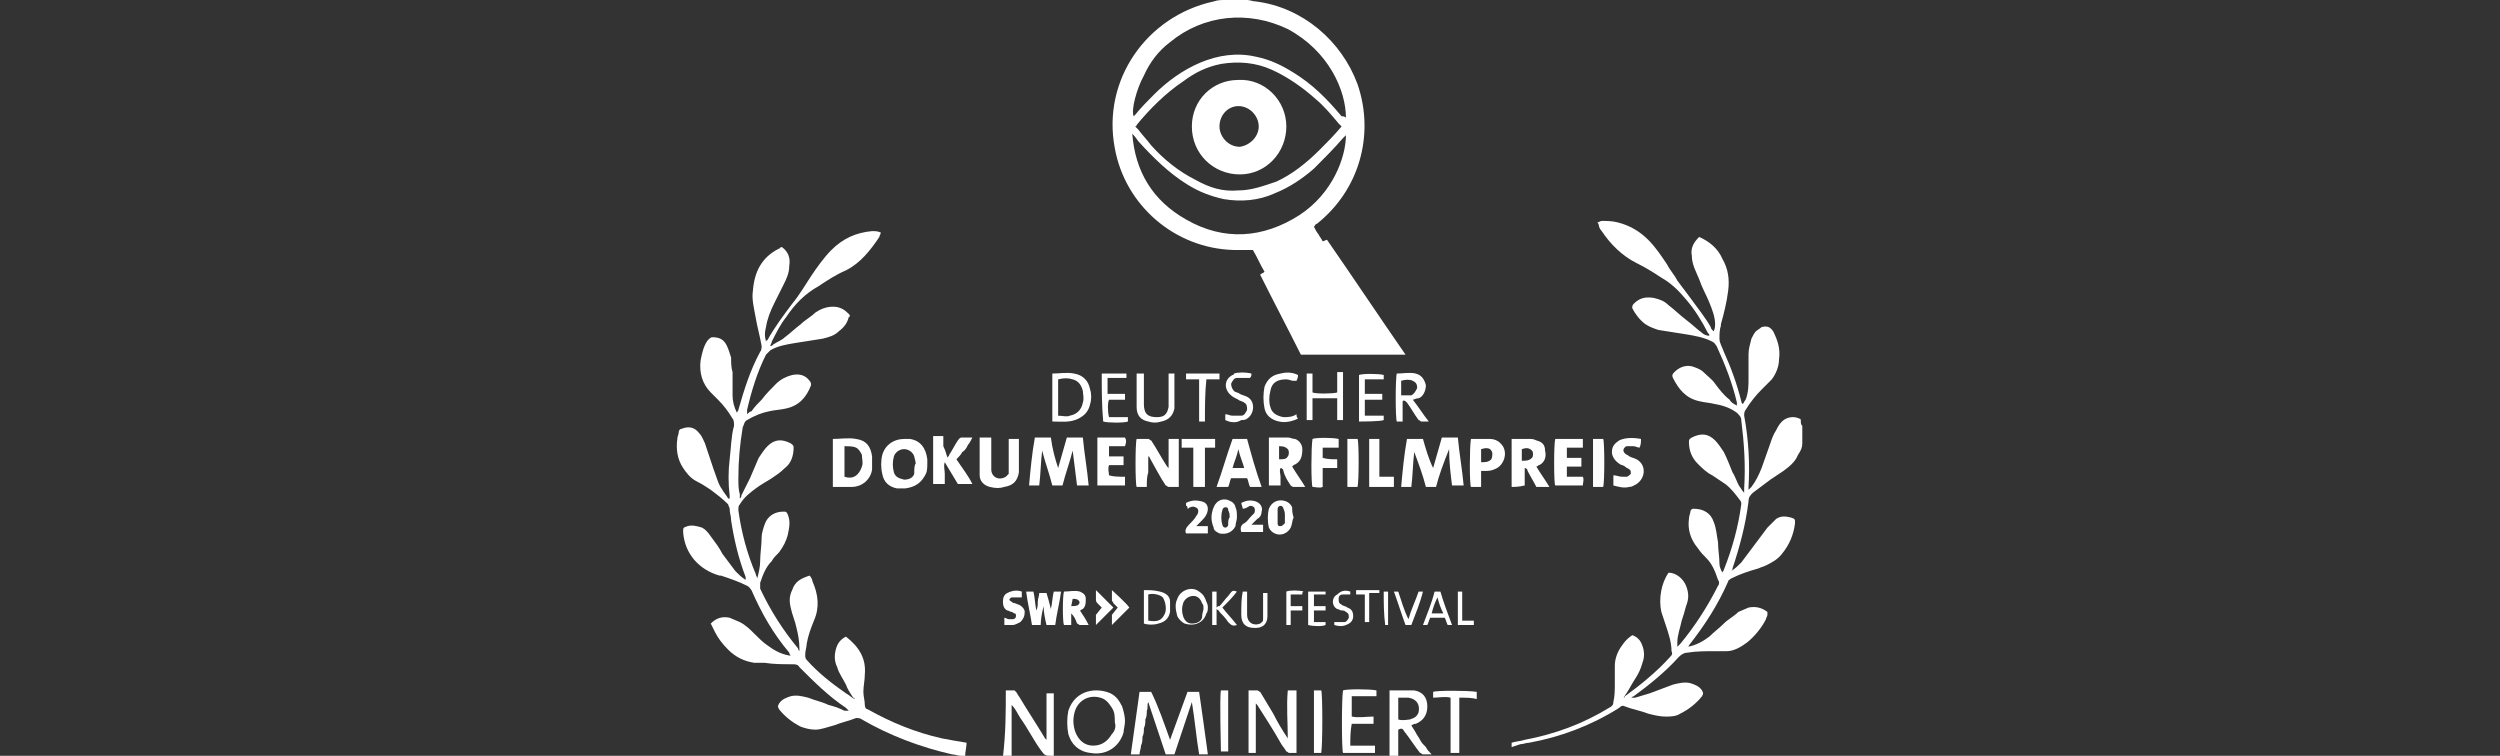
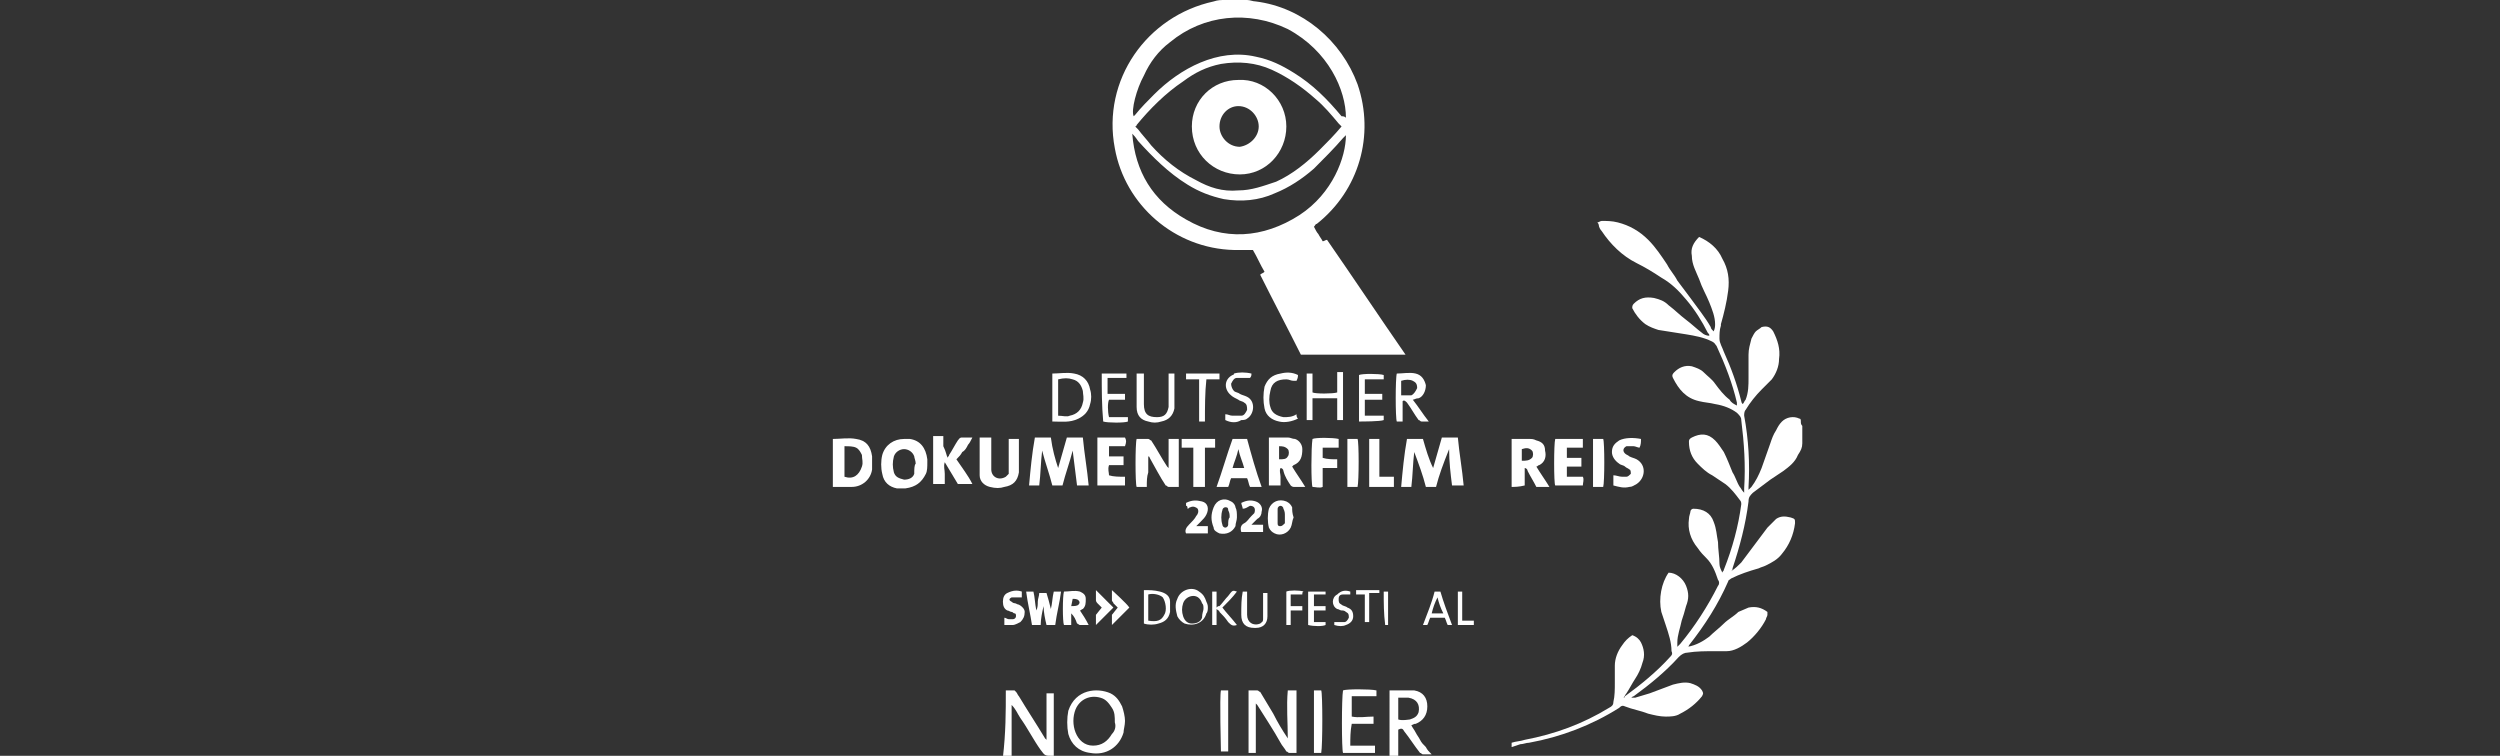
<svg xmlns="http://www.w3.org/2000/svg" version="1.1" x="0px" y="0px" viewBox="0 0 172 52" style="enable-background:new 0 0 172 52;" xml:space="preserve">
  <rect x="0" y="0" width="172" height="52" fill="#333333" stroke="none" />
  <style type="text/css">
	.st0{fill:#FFFFFF;}
</style>
  <g id="Layer_2">
</g>
  <g id="Layer_1">
    <g>
      <path class="st0" d="M85.8,0c0.2,0,0.4,0.1,0.6,0.1c3.2,0.4,5.9,2.7,7,5.7c1.2,3.5,0.1,7.3-2.8,9.6c-0.1,0-0.1,0.1-0.2,0.2    c0.1,0.2,0.2,0.4,0.3,0.5c0.1,0.2,0.2,0.3,0.3,0.5c0.1,0,0.2-0.1,0.3-0.1c1.8,2.6,3.6,5.3,5.4,7.9l0,0l0,0c-0.1,0-0.1,0-0.2,0    c-2.3,0-4.7,0-7,0c-0.9-1.8-1.9-3.7-2.8-5.5c0.1-0.1,0.2-0.1,0.3-0.2c-0.3-0.5-0.5-1-0.8-1.5c-0.5,0-0.9,0-1.3,0    c-4.1-0.1-7.5-3.1-8.2-7c-0.9-4.7,2.2-9.1,6.8-10.1C83.8,0,84,0,84.3,0 M92.3,8.7c-0.1-0.1-0.1-0.1-0.2-0.2    c-0.5-0.6-1-1.2-1.6-1.7c-0.9-0.8-1.9-1.5-3-2S85.2,4.2,84,4.4c-1,0.2-1.8,0.6-2.6,1.2c-1.2,0.8-2.3,1.9-3.2,3c0,0,0,0.1-0.1,0.1    c0.1,0.1,0.1,0.1,0.2,0.2c0.3,0.4,0.6,0.7,0.9,1.1c0.9,1,1.9,1.8,3.1,2.4c0.9,0.5,1.8,0.8,2.9,0.7c0.9,0,1.7-0.3,2.6-0.6    c1.1-0.5,2.1-1.3,3-2.2C91.3,9.8,91.8,9.3,92.3,8.7z M77.9,9.2L77.9,9.2c0.2,2.6,1.4,4.6,3.7,5.9c2.6,1.5,5.3,1.3,7.8-0.3    c2.3-1.5,3.2-4,3.2-5.5l0,0c-0.1,0.1-0.1,0.1-0.2,0.2c-0.6,0.7-1.3,1.4-2,2.1c-0.8,0.7-1.7,1.3-2.7,1.7c-1.1,0.5-2.3,0.6-3.5,0.4    c-0.9-0.2-1.7-0.5-2.5-1c-1.3-0.8-2.4-1.9-3.4-3C78.1,9.4,78,9.3,77.9,9.2z M92.6,8.1c0-1.9-1.2-4.6-4-6.1c-2.7-1.3-5.8-1-8.1,0.9    c-0.8,0.6-1.4,1.4-1.8,2.3C78.2,6.1,77.8,7.6,78,8c0,0,0,0,0.1-0.1c0.4-0.5,0.9-1,1.3-1.4c0.9-0.9,2-1.7,3.2-2.2s2.5-0.7,3.8-0.4    c1,0.2,1.8,0.6,2.6,1.1c1.3,0.8,2.3,1.8,3.3,3C92.4,8,92.5,8,92.6,8.1z" />
-       <path class="st0" d="M66.1,52c-0.2,0-0.4-0.1-0.6-0.1c-2.2-0.5-4.3-1.3-6.2-2.4c-0.1-0.1-0.3-0.1-0.4-0.1c-0.5,0.2-1,0.3-1.5,0.5    c-0.4,0.1-0.9,0.3-1.3,0.3c-0.4,0-0.7-0.1-1-0.2c-0.6-0.3-1.1-0.7-1.5-1.2c-0.1-0.2-0.1-0.2,0-0.4c0.2-0.3,0.5-0.4,0.8-0.5    c0.4-0.1,0.8,0,1.2,0.1c0.5,0.2,1,0.3,1.4,0.5c0.4,0.1,0.7,0.2,1.1,0.4c0.1,0,0.2,0,0.3,0c-0.1-0.1-0.1-0.1-0.2-0.2    C57,47.9,56,46.9,55,45.9c-0.1-0.2-0.3-0.2-0.5-0.2c-0.6,0-1.3,0-1.9-0.1c-0.2,0-0.5,0-0.7,0c-0.7-0.1-1.3-0.4-1.8-0.9    c-0.4-0.4-0.7-0.8-0.9-1.2c-0.1-0.2-0.2-0.4-0.3-0.6c0.4-0.4,0.8-0.5,1.3-0.4c0.2,0.1,0.5,0.2,0.7,0.3c0.4,0.2,0.7,0.5,1,0.8    s0.6,0.6,0.9,0.8c0.4,0.3,0.9,0.6,1.5,0.7h0.1c-0.1-0.1-0.1-0.2-0.1-0.2c-1.1-1.3-1.9-2.7-2.6-4.3c-0.1-0.1-0.1-0.2-0.3-0.3    c-0.6-0.3-1.2-0.5-1.8-0.7h-0.1c-1.4-0.4-2.4-1.5-2.5-3c0-0.3,0-0.3,0.3-0.4c0.3-0.1,0.7,0,1,0.1c0.2,0.1,0.4,0.3,0.6,0.6    c0.3,0.4,0.6,0.8,0.8,1.2c0.3,0.4,0.6,0.8,0.9,1.2c0.2,0.2,0.4,0.4,0.7,0.6c0-0.1,0-0.1,0-0.2c-0.5-1.3-0.8-2.6-1-3.9    c0-0.3-0.1-0.5-0.1-0.8c0-0.1-0.1-0.2-0.1-0.3c-0.4-0.4-0.8-0.7-1.2-1c-0.3-0.2-0.6-0.4-1-0.6c-0.4-0.2-0.7-0.6-0.9-0.9    c-0.4-0.6-0.5-1.3-0.4-2c0-0.2,0.1-0.3,0.1-0.5c0-0.1,0.1-0.2,0.2-0.2c0.5-0.2,0.9-0.1,1.2,0.3c0.2,0.2,0.3,0.5,0.4,0.7    c0.2,0.6,0.4,1.2,0.6,1.8c0.2,0.5,0.3,1,0.6,1.4c0.1,0.2,0.3,0.4,0.4,0.6c0,0,0,0,0.1,0c0-0.1,0-0.1,0-0.2c-0.1-0.8-0.1-1.7,0-2.5    s0.1-1.6,0.3-2.3c0-0.2,0-0.4-0.1-0.5c-0.3-0.5-0.6-0.9-1-1.3c-0.2-0.2-0.3-0.3-0.5-0.5c-0.6-0.6-0.8-1.4-0.7-2.2    c0.1-0.5,0.2-1,0.5-1.4c0.1-0.1,0.2-0.2,0.3-0.2c0.4,0,0.7,0.1,0.9,0.4s0.3,0.7,0.4,1c0,0.3,0,0.7,0.1,1c0,0.5,0,1.1,0,1.6    c0,0.4,0.1,0.8,0.3,1.2c0-0.1,0.1-0.1,0.1-0.2c0.4-1.4,0.8-2.7,1.5-4c0.1-0.1,0.1-0.3,0.1-0.4c-0.1-0.6-0.3-1.3-0.4-1.9    c-0.1-0.6-0.3-1.3-0.2-1.9c0.1-1.3,0.6-2.3,1.8-2.9c0,0,0.1,0,0.1-0.1c0,0,0,0,0.1,0c0.4,0.3,0.6,0.7,0.5,1.3    c0,0.5-0.2,0.9-0.4,1.3s-0.4,0.8-0.6,1.2c-0.3,0.6-0.5,1.1-0.6,1.7c-0.1,0.4-0.1,0.6,0,1c0-0.1,0.1-0.1,0.1-0.1    c0.5-0.9,1.1-1.7,1.7-2.5c0.5-0.6,0.9-1.3,1.3-1.9c0.4-0.6,0.9-1.3,1.4-1.8c0.8-0.8,1.7-1.2,2.8-1.3c0.2,0,0.4,0,0.6,0.1    c0,0.1-0.1,0.2-0.1,0.3c-0.6,0.9-1.3,1.8-2.3,2.3c-0.7,0.3-1.3,0.7-1.9,1.1c-0.9,0.5-1.6,1.2-2.2,2.1c-0.4,0.5-0.7,1.1-1,1.7    c0,0.1-0.1,0.2-0.1,0.3c0.1,0,0.1,0,0.2-0.1c0.3-0.2,0.6-0.3,0.8-0.5c0.4-0.3,0.7-0.6,1.1-0.9c0.3-0.3,0.7-0.5,1-0.8    c0.3-0.2,0.7-0.4,1.2-0.4s0.8,0.2,1.1,0.5c0.1,0.1,0.1,0.2,0,0.2c-0.1,0.4-0.3,0.7-0.7,1c-0.3,0.3-0.7,0.4-1.1,0.5    c-0.6,0.1-1.3,0.2-1.9,0.3c-0.6,0.1-1.2,0.2-1.7,0.5c-0.1,0.1-0.2,0.2-0.3,0.3c-0.6,1.2-1,2.5-1.3,3.8c0,0.1,0,0.1,0,0.3    c0.1-0.1,0.2-0.2,0.3-0.2c0.2-0.3,0.5-0.6,0.7-0.8c0.3-0.4,0.7-0.8,1-1.1c0.3-0.3,0.7-0.5,1.1-0.6c0.5-0.1,0.9,0,1.2,0.4    c0.1,0.1,0.1,0.2,0.1,0.3c-0.3,0.8-0.8,1.4-1.7,1.6c-0.4,0.1-0.8,0.1-1.2,0.2c-0.5,0.1-1,0.3-1.5,0.6c-0.2,0.1-0.2,0.3-0.3,0.5    c-0.2,1.2-0.3,2.3-0.3,3.5c0,0.4,0,0.8,0.1,1.1c0,0.1,0,0.2,0,0.3c0.1-0.1,0.1-0.1,0.1-0.2c0.2-0.4,0.4-0.8,0.6-1.2    c0.2-0.5,0.4-0.9,0.6-1.4c0.2-0.3,0.4-0.6,0.6-0.8c0.5-0.5,1-0.5,1.6-0.2c0.1,0.1,0.2,0.1,0.2,0.3c0,0.6-0.2,1.1-0.6,1.4    c-0.3,0.3-0.6,0.5-0.9,0.7c-0.3,0.2-0.7,0.4-1.1,0.7c-0.4,0.3-0.8,0.6-1.1,1.1c-0.1,0.1-0.1,0.2-0.1,0.4c0.2,1.5,0.6,3,1.2,4.4    c0,0.1,0.1,0.2,0.1,0.3c0.1-0.4,0.2-0.8,0.2-1.2c0-0.5,0.1-1.1,0.1-1.6c0-0.3,0.1-0.6,0.2-0.9c0.2-0.6,0.7-0.9,1.3-0.9    c0.2,0,0.2,0,0.3,0.2c0.2,0.5,0.1,0.9,0,1.4c-0.1,0.4-0.3,0.8-0.6,1.2c-0.2,0.2-0.4,0.4-0.5,0.6c-0.4,0.4-0.6,0.9-0.8,1.5    c0,0.1,0,0.2,0,0.4c0.7,1.5,1.6,2.9,2.6,4.1c0,0,0,0.1,0.1,0.2c0-0.1,0-0.2,0-0.2c0-0.5-0.1-1-0.2-1.4c-0.1-0.5-0.3-0.9-0.4-1.4    c-0.1-0.4-0.1-0.8,0.1-1.2c0.2-0.6,0.6-0.8,1.2-1c0.1,0.1,0.2,0.3,0.2,0.4c0.4,0.9,0.5,1.8,0.1,2.7c-0.2,0.5-0.4,1-0.5,1.6    c0,0.2-0.1,0.5-0.1,0.7s0,0.3,0.1,0.4c0.8,0.9,1.7,1.6,2.7,2.3c0.2,0.1,0.4,0.3,0.6,0.4c0,0,0-0.1-0.1-0.1    c-0.2-0.3-0.4-0.6-0.5-0.9c-0.2-0.4-0.5-0.8-0.6-1.2c-0.2-0.4-0.2-0.8-0.1-1.2c0.1-0.4,0.3-0.7,0.7-0.9c0.9,0.7,1.4,1.5,1.3,2.6    c0,0.4-0.1,0.8-0.1,1.2c0,0.3,0.1,0.6,0.1,0.9c0,0.2,0.1,0.3,0.2,0.3c1.6,0.9,3.3,1.6,5.1,2c0.5,0.1,1.1,0.2,1.7,0.3    c0,0.3-0.1,0.6-0.1,1C66.3,52,66.2,52,66.1,52z" />
      <path class="st0" d="M104,51.4c0-0.1,0-0.2,0-0.3c0.3-0.1,0.6-0.1,0.9-0.2c2.1-0.4,4-1.1,5.8-2.2c0.2-0.1,0.3-0.2,0.3-0.4    c0.1-0.4,0.1-0.9,0.1-1.3c0-0.4,0-0.8,0-1.2c0-0.5,0.2-1,0.5-1.4c0.2-0.3,0.4-0.5,0.7-0.7c0.3,0.1,0.5,0.3,0.6,0.5    c0.2,0.4,0.3,0.9,0.1,1.4c-0.1,0.4-0.3,0.8-0.5,1.1s-0.4,0.7-0.6,1c-0.1,0.1-0.1,0.2-0.2,0.3c0,0,0.1,0,0.1-0.1    c1.1-0.8,2.2-1.7,3.1-2.7c0.1-0.1,0.2-0.2,0.1-0.4c0-0.6-0.2-1.2-0.4-1.8c-0.1-0.3-0.2-0.6-0.3-0.9c-0.2-0.9,0-2,0.5-2.7    c0.5,0,1,0.4,1.2,0.9s0.2,0.9,0,1.4c-0.1,0.4-0.2,0.7-0.3,1c-0.1,0.5-0.3,1-0.3,1.5c0,0.1,0,0.2,0,0.3c0.1-0.1,0.1-0.1,0.2-0.2    c1-1.2,1.9-2.6,2.6-4c0.1-0.1,0.1-0.3,0-0.4c-0.2-0.6-0.4-1.1-0.8-1.5c-0.2-0.2-0.4-0.4-0.6-0.7c-0.5-0.6-0.7-1.3-0.6-2    c0-0.2,0.1-0.4,0.1-0.5s0.1-0.2,0.2-0.2c0.7,0,1.2,0.3,1.4,0.9c0.2,0.5,0.2,0.9,0.3,1.4c0,0.5,0.1,1,0.1,1.5    c0,0.2,0.1,0.4,0.2,0.6c0-0.1,0.1-0.1,0.1-0.2c0.6-1.5,1-3,1.2-4.5c0-0.1,0-0.2-0.1-0.3c-0.3-0.4-0.6-0.8-1-1.1    c-0.3-0.2-0.6-0.4-0.9-0.6c-0.4-0.2-0.7-0.5-1-0.8c-0.4-0.4-0.6-0.9-0.6-1.5c0-0.1,0-0.2,0.2-0.3c0.6-0.3,1.1-0.3,1.6,0.2    c0.2,0.2,0.4,0.5,0.6,0.8c0.2,0.4,0.4,0.9,0.6,1.4c0.2,0.3,0.3,0.7,0.5,1c0.1,0.1,0.1,0.2,0.3,0.4c0-0.1,0-0.2,0-0.3    c0.1-1.6,0-3.1-0.2-4.7c0-0.2-0.1-0.3-0.3-0.5c-0.4-0.3-0.9-0.5-1.5-0.6c-0.4-0.1-0.7-0.1-1.1-0.2c-0.9-0.2-1.4-0.8-1.8-1.6    c-0.1-0.2,0-0.3,0.1-0.4c0.3-0.3,0.7-0.5,1.2-0.4c0.3,0.1,0.6,0.2,0.8,0.4c0.3,0.3,0.6,0.5,0.8,0.8c0.3,0.4,0.6,0.8,1,1.1    c0.1,0.2,0.3,0.3,0.5,0.4c0-0.1,0-0.1,0-0.2c-0.3-1.3-0.8-2.6-1.4-3.9c-0.1-0.1-0.1-0.2-0.3-0.3c-0.6-0.3-1.2-0.4-1.8-0.5    c-0.6-0.1-1.3-0.2-1.9-0.3c-0.3-0.1-0.6-0.2-0.9-0.4c-0.4-0.3-0.7-0.7-0.9-1.1c0-0.1,0-0.2,0.1-0.3c0.4-0.4,0.8-0.5,1.4-0.4    c0.4,0.1,0.7,0.2,1,0.5c0.4,0.3,0.8,0.7,1.2,1c0.4,0.3,0.7,0.6,1.1,0.9c0.1,0.1,0.3,0.2,0.5,0.2c0-0.1,0-0.1-0.1-0.2    c-0.4-0.8-0.9-1.6-1.5-2.3c-0.5-0.6-1-1.1-1.7-1.5c-0.6-0.4-1.1-0.7-1.7-1c-1-0.5-1.8-1.3-2.4-2.2c-0.1-0.1-0.2-0.3-0.2-0.4    c0,0,0-0.1-0.1-0.2c0.1,0,0.2-0.1,0.3-0.1c0.4,0,0.7,0,1.1,0.1c0.8,0.2,1.5,0.6,2.1,1.2c0.5,0.5,0.9,1.1,1.3,1.7    c0.2,0.4,0.5,0.7,0.7,1.1c0.3,0.4,0.6,0.8,0.9,1.2c0.5,0.7,1,1.3,1.4,2c0,0.1,0.1,0.2,0.2,0.3c0.1-0.2,0.1-0.4,0.1-0.5    c0-0.5-0.2-1-0.4-1.5c-0.2-0.5-0.5-1-0.7-1.6c-0.2-0.5-0.5-1-0.5-1.6c-0.1-0.5,0.1-0.9,0.5-1.3c0.7,0.3,1.3,0.8,1.6,1.5    c0.4,0.7,0.5,1.4,0.4,2.2c-0.1,0.8-0.3,1.6-0.5,2.3v0.1c-0.1,0.3-0.1,0.6-0.1,0.9s0.2,0.6,0.3,0.9c0.5,1.1,0.9,2.2,1.2,3.4    c0,0,0,0.1,0.1,0.2c0.1-0.1,0.1-0.2,0.2-0.3c0.2-0.5,0.2-1,0.2-1.5s0-1,0-1.6c0-0.4,0.1-0.7,0.2-1.1c0.1-0.2,0.2-0.4,0.3-0.5    c0.1-0.1,0.3-0.2,0.4-0.3c0.4-0.1,0.6,0,0.8,0.3c0.3,0.6,0.5,1.2,0.4,1.9c0,0.5-0.2,1-0.5,1.4c-0.2,0.2-0.5,0.5-0.7,0.7    c-0.4,0.4-0.8,0.9-1.1,1.4c-0.1,0.1-0.1,0.3-0.1,0.4c0.3,1.6,0.4,3.3,0.3,4.9c0,0.1,0,0.1,0,0.2c0.1-0.1,0.1-0.1,0.2-0.2    c0.3-0.4,0.5-0.8,0.7-1.3c0.2-0.6,0.4-1.1,0.6-1.7c0.1-0.3,0.2-0.6,0.4-0.9c0.1-0.2,0.2-0.4,0.4-0.6c0.3-0.3,0.8-0.4,1.2-0.2    c0.1,0,0.1,0.1,0.1,0.2s0,0.2,0.1,0.3c0,0.4,0,0.8,0,1.1v0.1c0,0.3-0.1,0.5-0.3,0.8c-0.2,0.5-0.6,0.8-1,1.1    c-0.3,0.2-0.6,0.4-0.9,0.6c-0.4,0.3-0.8,0.6-1.2,0.9c-0.2,0.2-0.3,0.3-0.3,0.6c-0.2,1.6-0.6,3.1-1.1,4.6c0,0.1,0,0.1-0.1,0.2    c0.3-0.2,0.5-0.4,0.7-0.6c0.3-0.4,0.6-0.8,0.9-1.2s0.6-0.8,0.9-1.2c0.2-0.2,0.4-0.4,0.6-0.6c0.3-0.2,0.6-0.2,1-0.1    c0.3,0.1,0.3,0.1,0.3,0.4c-0.1,0.8-0.4,1.5-0.9,2.1c-0.3,0.4-0.7,0.6-1.1,0.8c-0.2,0.1-0.3,0.1-0.5,0.2c-0.7,0.2-1.3,0.4-1.9,0.7    c-0.1,0.1-0.2,0.1-0.2,0.2c-0.7,1.6-1.6,3-2.7,4.4c0,0,0,0.1-0.1,0.1c0.6-0.1,1.1-0.4,1.5-0.7c0.3-0.3,0.7-0.6,1-0.9    c0.3-0.3,0.7-0.5,1-0.8c0.2-0.1,0.5-0.2,0.7-0.3c0.5-0.1,0.9,0,1.3,0.3c0,0.1,0,0.1,0,0.2c0,0.1-0.1,0.2-0.1,0.3    c-0.3,0.6-0.8,1.2-1.3,1.6c-0.4,0.3-0.9,0.6-1.4,0.6c-0.3,0-0.5,0-0.8,0c-0.6,0-1.3,0-1.9,0.1c-0.2,0-0.4,0.1-0.6,0.3    c-0.9,1-2,1.9-3.1,2.7c-0.1,0-0.1,0.1-0.2,0.1c0.1,0,0.2,0,0.3,0c0.3-0.1,0.7-0.2,1-0.3c0.5-0.2,1.1-0.4,1.6-0.6    c0.4-0.1,0.8-0.2,1.2-0.1c0.3,0.1,0.6,0.2,0.8,0.5c0.1,0.2,0.1,0.2,0,0.4c-0.4,0.5-0.9,0.9-1.5,1.2c-0.3,0.2-0.7,0.2-1,0.2    c-0.4,0-0.8-0.1-1.2-0.2c-0.5-0.2-1.1-0.3-1.6-0.5c-0.2-0.1-0.3,0-0.4,0.1c-1.9,1.2-4,2-6.2,2.4c-0.2,0-0.4,0.1-0.6,0.1" />
-       <path class="st0" d="M80.5,50.9c0.4-1.1,0.8-2.2,1.2-3.3c0.3,0,0.5,0,0.8,0c0.2,1.4,0.4,2.8,0.6,4.3c-0.2,0-0.4,0-0.6,0    c-0.2-1.2-0.3-2.4-0.5-3.6c-0.4,1.2-0.8,2.4-1.2,3.6c-0.2,0-0.4,0-0.6,0c-0.4-1.2-0.8-2.4-1.2-3.6c-0.1,0.2,0,0.4-0.1,0.6    c0,0.2,0,0.4-0.1,0.6c0,0.2,0,0.4-0.1,0.6c0,0.2,0,0.4-0.1,0.6c0,0.2,0,0.4-0.1,0.6c0,0.2-0.1,0.4-0.1,0.6c-0.2,0-0.4,0-0.6,0    c0.2-1.4,0.4-2.9,0.6-4.3c0.3,0,0.5,0,0.8,0C79.7,48.6,80.1,49.8,80.5,50.9z" />
      <path class="st0" d="M98.8,33.5c-0.3,0-0.5,0-0.7,0c-0.2-0.8-0.5-1.6-0.8-2.4c-0.1,0.8-0.1,1.6-0.2,2.4c-0.3,0-0.5,0-0.7,0    c0.1-1.1,0.2-2.2,0.4-3.3c0.4,0,0.7,0,1.1,0c0.2,0.7,0.4,1.4,0.7,2c0.2-0.7,0.4-1.4,0.6-2.1c0.4,0,0.7,0,1.1,0    c0.1,1.1,0.3,2.2,0.4,3.3c-0.3,0-0.5,0-0.8,0c-0.1-0.8-0.2-1.6-0.2-2.5C99.3,31.9,99,32.7,98.8,33.5z" />
      <path class="st0" d="M72.8,32.2c0.2-0.7,0.4-1.4,0.6-2.1c0.4,0,0.7,0,1.1,0c0.1,1.1,0.3,2.2,0.4,3.3c-0.3,0-0.5,0-0.8,0    c-0.1-0.8-0.2-1.6-0.3-2.4c-0.2,0.8-0.5,1.6-0.7,2.4c-0.2,0-0.5,0-0.7,0c-0.2-0.8-0.5-1.6-0.7-2.4c-0.1,0.8-0.1,1.6-0.2,2.4    c-0.2,0-0.5,0-0.7,0c0.1-1.1,0.2-2.2,0.4-3.3c0.4,0,0.7,0,1.1,0C72.4,30.9,72.6,31.6,72.8,32.2z" />
      <path class="st0" d="M69.2,47.5c0.2,0,0.4,0,0.6,0l0.1,0.1c0.1,0.1,0.1,0.2,0.2,0.3c0.6,1,1.2,1.9,1.8,2.9c0,0,0,0,0.1,0.1    c0-0.6,0-1.1,0-1.6s0-1.1,0-1.6c0.2,0,0.4,0,0.5,0c0,1.4,0,2.9,0,4.3c0,0,0,0-0.1,0c-0.5,0-0.5,0-0.8-0.4    c-0.5-0.7-0.9-1.5-1.4-2.2c-0.2-0.3-0.3-0.6-0.6-0.9c0,0.3,0,0.6,0,0.9c0,0.3,0,0.6,0,0.9c0,0.3,0,0.6,0,0.9c0,0.3,0,0.6,0,0.9    c-0.2,0-0.4,0-0.6,0C69.2,50.4,69.2,49,69.2,47.5z" />
      <path class="st0" d="M88.6,50.8c0-1.1-0.1-2.2,0-3.3c0.1,0,0.2,0,0.3,0c0.1,0,0.2,0,0.3,0c0,1.4,0,2.9,0,4.3c-0.2,0-0.3,0-0.5,0    c-0.1,0-0.1-0.1-0.2-0.1c-0.1-0.2-0.3-0.4-0.4-0.6c-0.5-0.9-1.1-1.8-1.6-2.6c0,0,0,0-0.1-0.1c0,1.2,0,2.3,0,3.4    c-0.2,0-0.4,0-0.5,0c0-1.4,0-2.9,0-4.3c0.2,0,0.4,0,0.6,0c0.1,0,0.1,0.1,0.2,0.1c0.3,0.5,0.6,1,0.9,1.5    C87.9,49.7,88.2,50.2,88.6,50.8L88.6,50.8z" />
      <path class="st0" d="M78.9,33.5c-0.3,0-0.5,0-0.7,0c-0.1-0.2-0.1-3,0-3.3c0.3,0,0.5,0,0.8,0c0.1,0,0.1,0.1,0.2,0.1    c0.4,0.6,0.7,1.2,1.1,1.8c0,0,0,0,0.1,0.1c0-0.4,0-0.7,0-1s0-0.6,0-1c0.3,0,0.5,0,0.7,0c0,1.1,0,2.2,0,3.3c-0.2,0-0.5,0-0.7,0    c-0.1,0-0.1-0.1-0.2-0.1c-0.4-0.6-0.7-1.2-1.1-1.9c0,0,0-0.1-0.1-0.1c0,0.4,0,0.7,0,1.1C78.9,32.8,78.9,33.1,78.9,33.5z" />
      <path class="st0" d="M77.4,49.6c0,0.3-0.1,0.6-0.1,0.8c-0.3,1-1.2,1.6-2.3,1.4c-0.8-0.1-1.3-0.6-1.5-1.3c-0.1-0.5-0.1-1.1,0-1.6    c0.5-1.5,2-1.6,2.9-1.2c0.4,0.2,0.6,0.5,0.8,0.9C77.3,48.9,77.4,49.3,77.4,49.6z M76.7,49.7c0-0.4,0-0.7-0.2-1s-0.4-0.6-0.8-0.7    c-0.7-0.2-1.4,0.1-1.7,0.8c-0.2,0.5-0.2,1.1,0,1.6s0.6,0.9,1.2,0.9s1-0.3,1.3-0.8C76.7,50.3,76.8,50,76.7,49.7z" />
      <path class="st0" d="M63.8,31.8c0,0.3,0,0.6-0.1,0.8c-0.3,0.6-0.7,0.9-1.4,1c-0.2,0-0.4,0-0.6,0c-0.5-0.1-0.9-0.4-1-1    c-0.1-0.4-0.1-0.9,0-1.3c0.2-0.7,0.8-1.1,1.5-1.1c0.1,0,0.3,0,0.4,0c0.7,0.1,1.1,0.6,1.2,1.4C63.8,31.6,63.8,31.7,63.8,31.8z     M63,31.9c0-0.2-0.1-0.4-0.1-0.5c-0.1-0.3-0.4-0.5-0.7-0.5s-0.6,0.2-0.7,0.5c-0.1,0.4-0.1,0.7,0,1.1c0.1,0.3,0.3,0.4,0.7,0.5    c0.3,0,0.6-0.1,0.7-0.4C62.9,32.3,62.9,32,63,31.9z" />
      <path class="st0" d="M95.6,47.5c0.5,0,1,0,1.5,0c0.1,0,0.2,0,0.2,0c0.6,0.1,0.9,0.5,0.9,1.1s-0.3,1-0.8,1.2c-0.1,0-0.1,0-0.3,0.1    c0.1,0.2,0.2,0.3,0.3,0.5c0.1,0.2,0.2,0.3,0.3,0.5c0.1,0.2,0.2,0.3,0.4,0.5c0.1,0.2,0.2,0.3,0.4,0.5c-0.3,0-0.4,0-0.6,0    c-0.1,0-0.1-0.1-0.2-0.1c-0.4-0.5-0.7-1-1.1-1.5c-0.1-0.2-0.2-0.2-0.4-0.1c0,0.6,0,1.2,0,1.8c-0.2,0-0.4,0-0.6,0    C95.6,50.4,95.6,49,95.6,47.5z M96.2,48c0,0.5,0,1,0,1.5c0.3,0.1,0.7,0,0.8,0c0.3-0.1,0.5-0.2,0.6-0.5c0.1-0.5-0.1-0.9-0.7-1    C96.7,48,96.4,48,96.2,48z" />
      <path class="st0" d="M57.3,33.5c0-1.1,0-2.2,0-3.3l0,0c0.5,0,1.1-0.1,1.6,0c0.7,0.1,1,0.5,1.1,1.2c0,0.3,0,0.6,0,0.9    c-0.1,0.7-0.7,1.2-1.4,1.2C58.2,33.5,57.8,33.5,57.3,33.5z M58.1,32.8c0.6,0.2,1-0.1,1.2-0.7c0.1-0.3,0-0.5,0-0.8    c-0.1-0.2-0.2-0.4-0.4-0.5s-0.5-0.1-0.8-0.1C58.1,31.5,58.1,32.2,58.1,32.8z" />
      <path class="st0" d="M104,33.5c0-1.1,0-2.2,0-3.3c0.1,0,0.1,0,0.2,0c0.3,0,0.6,0,1,0c0.2,0,0.3,0,0.5,0.1c0.4,0.1,0.6,0.3,0.6,0.7    c0.1,0.4,0,0.8-0.4,1c-0.1,0-0.1,0.1-0.2,0.1c0.3,0.5,0.6,0.9,0.9,1.4c-0.3,0-0.6,0-0.9,0c-0.2-0.4-0.4-0.7-0.6-1.1    c0-0.1-0.1-0.2-0.2-0.2c0,0.4,0,0.8,0,1.2C104.5,33.5,104.2,33.5,104,33.5z M104.7,31.7c0.3,0,0.5,0,0.7-0.2    c0.1-0.1,0.1-0.4,0-0.5c-0.2-0.2-0.4-0.2-0.7-0.1C104.7,31.1,104.7,31.4,104.7,31.7z" />
      <path class="st0" d="M89.8,33.5c-0.3,0-0.6,0-0.8,0c-0.1,0-0.2-0.1-0.2-0.1c-0.2-0.3-0.4-0.6-0.5-1c0-0.1-0.1-0.2-0.2-0.2    c-0.1,0.2,0,0.4,0,0.6c0,0.2,0,0.4,0,0.6c-0.3,0-0.5,0-0.8,0c0-1.1,0-2.2,0-3.3c0.2,0,0.3,0,0.5,0c0.3,0,0.5,0,0.8,0    c0.2,0,0.3,0.1,0.5,0.1c0.3,0.1,0.5,0.4,0.5,0.7c0,0.5-0.1,0.9-0.6,1.1c0,0,0,0-0.1,0.1C89.2,32.6,89.5,33,89.8,33.5z M88,31.6    c0.3,0,0.5,0,0.6-0.2c0.1-0.1,0.1-0.4,0-0.5c-0.2-0.2-0.4-0.2-0.6-0.2C88,31.1,88,31.4,88,31.6z" />
      <path class="st0" d="M65.2,31.5c0-0.1,0.1-0.1,0.1-0.2c0.2-0.3,0.4-0.7,0.6-1c0.1-0.1,0.1-0.2,0.3-0.2c0.2,0,0.5,0,0.7,0    c-0.1,0.2-0.2,0.4-0.3,0.5c-0.1,0.2-0.2,0.4-0.4,0.5c-0.1,0.2-0.2,0.3-0.4,0.5c0.4,0.6,0.8,1.1,1.1,1.7c-0.4,0-0.7,0-1,0    c-0.3-0.5-0.6-1-0.9-1.5c-0.1,0.3,0,0.5,0,0.8c0,0.2,0,0.5,0,0.7c-0.3,0-0.5,0-0.8,0c0-1.1,0-2.2,0-3.3c0.2,0,0.5,0,0.7,0    c0,0.2,0,0.4,0,0.7C65.1,31.1,65.1,31.3,65.2,31.5C65.1,31.5,65.2,31.5,65.2,31.5z" />
      <path class="st0" d="M69.4,30.2c0.3,0,0.5,0,0.7,0c0,0.1,0,0.1,0,0.2c0,0.6,0,1.2,0,1.8c0,0.1,0,0.2,0,0.3c-0.1,0.6-0.4,0.9-1,1    c-0.3,0.1-0.6,0.1-1,0s-0.7-0.4-0.7-0.8c0-0.1,0-0.2,0-0.4c0-0.7,0-1.3,0-2c0-0.1,0-0.1,0-0.2c0.1,0,0.2,0,0.4,0    c0.1,0,0.2,0,0.4,0c0,0.1,0,0.2,0,0.3c0,0.6,0,1.1,0,1.7c0,0.1,0,0.2,0,0.2c0,0.5,0.5,0.8,1,0.5c0.1-0.1,0.1-0.1,0.2-0.2    c0-0.1,0-0.2,0-0.4c0-0.6,0-1.2,0-1.7C69.4,30.4,69.4,30.3,69.4,30.2z" />
      <path class="st0" d="M86.8,33.5c-0.3,0-0.6,0-0.8,0c-0.1-0.2-0.1-0.4-0.2-0.6c-0.4,0-0.7,0-1.1,0c-0.1,0.2-0.1,0.4-0.2,0.6    c-0.2,0-0.5,0-0.8,0c0.4-1.1,0.7-2.2,1.1-3.3c0.3,0,0.7,0,1,0C86.1,31.3,86.4,32.4,86.8,33.5z M85.2,30.9    c-0.1,0.5-0.3,0.9-0.4,1.3c0.3,0,0.5,0,0.8,0C85.5,31.8,85.3,31.4,85.2,30.9z" />
-       <path class="st0" d="M101.9,33.5c-0.3,0-0.5,0-0.7,0c-0.1-0.2-0.1-2.7,0-3.3l0,0c0.4,0,0.9,0,1.3,0s0.7,0.2,0.9,0.5    c0.3,0.5,0.1,1.2-0.4,1.5c-0.2,0.1-0.4,0.2-0.7,0.2c-0.1,0-0.3,0-0.4,0C101.9,32.8,101.9,33.1,101.9,33.5z M101.9,31.8    c0.3,0,0.5,0,0.7-0.2c0.1-0.2,0.1-0.5,0-0.6c-0.1-0.2-0.4-0.2-0.7-0.1C101.9,31.2,101.9,31.5,101.9,31.8z" />
      <path class="st0" d="M92.9,51.3c0.6,0,1.1,0,1.7,0c0,0.2,0,0.3,0,0.5c-0.7,0-1.5,0-2.2,0c-0.1-0.2-0.1-3.8,0-4.3    c0.2-0.1,1.9-0.1,2.3,0c0,0.1,0,0.1,0,0.2c0,0.1,0,0.1,0,0.2c-0.3,0-0.6,0-0.9,0s-0.5,0-0.8,0c0,0.5,0,0.9,0,1.4    c0.5,0.1,1,0,1.5,0c0,0.1,0,0.3,0,0.5c-0.5,0-1,0-1.5,0C92.9,50.3,92.9,50.8,92.9,51.3z" />
      <path class="st0" d="M77.4,32.8c0,0.2,0,0.4,0,0.6c-0.6,0-1.3,0-1.9,0c0-1.1,0-2.2,0-3.3c0.6,0,1.3,0,1.9,0c0.1,0.2,0.1,0.3,0,0.6    c-0.4,0-0.7,0-1.1,0c0,0.2,0,0.4,0,0.7c0.3,0,0.7,0,1,0c0,0.2,0,0.4,0,0.6c-0.3,0-0.7,0-1,0c-0.1,0.3,0,0.5,0,0.7    C76.6,32.8,77,32.8,77.4,32.8z" />
      <path class="st0" d="M107,30.2c0.6,0,1.3,0,1.9,0c0,0.2,0,0.4,0,0.6c-0.4,0-0.8,0-1.1,0c0,0.2,0,0.4,0,0.7c0.3,0,0.7,0,1,0    c0,0.2,0,0.4,0,0.6c-0.3,0-0.7,0-1,0c0,0.3,0,0.5,0,0.7c0.4,0,0.7,0,1.1,0c0.1,0.2,0,0.4,0,0.6c-0.6,0-1.3,0-1.9,0    C106.9,33.3,106.9,30.5,107,30.2z" />
      <path class="st0" d="M112.9,30.2c0,0.2,0,0.4-0.1,0.6c-0.1,0-0.3-0.1-0.4-0.1c-0.2,0-0.3,0-0.5,0c-0.2,0.1-0.3,0.3-0.1,0.5    c0.1,0.1,0.2,0.1,0.3,0.2c0.2,0.1,0.3,0.1,0.5,0.2c0.7,0.4,0.6,1.3,0,1.7c-0.2,0.1-0.3,0.2-0.5,0.2c-0.4,0.1-0.7,0-1.1-0.1    c0-0.2,0-0.5,0-0.7c0.2,0,0.4,0.1,0.6,0.1c0.1,0,0.2,0,0.3,0c0.1,0,0.2-0.1,0.3-0.2c0-0.1,0-0.3-0.1-0.3c-0.1-0.1-0.2-0.1-0.3-0.2    c-0.1-0.1-0.3-0.1-0.4-0.2c-0.3-0.2-0.5-0.5-0.5-0.8c0-0.4,0.2-0.6,0.5-0.8C111.8,30.1,112.4,30.1,112.9,30.2z" />
      <path class="st0" d="M72.4,25.7c0.5,0,1-0.1,1.5,0c0.6,0.1,1,0.5,1.1,1.1c0.1,0.3,0.1,0.7,0,1c-0.1,0.5-0.4,0.8-0.8,1    C73.6,29.1,73,29,72.4,29C72.4,27.9,72.4,26.8,72.4,25.7z M72.8,28.6c0.3,0,0.6,0.1,0.8,0c0.5-0.1,0.8-0.4,0.9-0.9    c0.1-0.3,0-0.6,0-0.8c-0.1-0.4-0.3-0.7-0.7-0.8c-0.3-0.1-0.6-0.1-1,0C72.8,26.9,72.8,27.7,72.8,28.6z" />
      <path class="st0" d="M92,31.6c0,0.2,0,0.4,0,0.6c-0.3,0-0.7,0-1,0c0,0.4,0,0.9,0,1.3c-0.2,0.1-0.5,0-0.7,0c-0.1-0.2-0.1-2.7,0-3.3    c0.2-0.1,1.4-0.1,1.8,0c0,0.2,0,0.4,0,0.6c-0.4,0-0.7,0-1.1,0c0,0.3,0,0.5,0,0.7C91.3,31.6,91.7,31.6,92,31.6z" />
      <path class="st0" d="M72.3,41.9c0.1-0.4,0.1-0.8,0.2-1.2c0.2,0,0.3,0,0.5,0c-0.1,0.8-0.3,1.5-0.4,2.3c-0.2,0-0.4,0-0.6,0    c-0.1-0.4-0.2-0.9-0.2-1.3l0,0c-0.1,0.4-0.2,0.9-0.2,1.3c-0.2,0-0.4,0-0.6,0c-0.1-0.7-0.3-1.5-0.4-2.3c0.1,0,0.1,0,0.1,0    c0.1,0,0.2,0,0.4,0c0.1,0.4,0.1,0.8,0.2,1.3c0.1-0.2,0.1-0.4,0.1-0.6c0-0.2,0.1-0.4,0.1-0.6c0.2,0,0.3,0,0.5,0    C72.1,41.1,72.2,41.5,72.3,41.9L72.3,41.9z" />
      <path class="st0" d="M97.2,27.5c0.4,0.5,0.7,1,1.1,1.5c-0.2,0-0.3,0-0.5,0c-0.1,0-0.1-0.1-0.2-0.1c-0.3-0.4-0.5-0.8-0.8-1.2    c-0.1-0.1-0.2-0.2-0.3-0.1c0,0.4,0,0.9,0,1.4c-0.2,0-0.3,0-0.4,0c-0.1-0.2-0.1-3,0-3.3c0.4,0,0.9-0.1,1.3,0s0.6,0.4,0.7,0.8    c0,0.4-0.2,0.8-0.5,0.9C97.4,27.4,97.3,27.5,97.2,27.5z M96.4,27.2c0.3,0,0.6,0,0.7,0c0.2-0.1,0.3-0.3,0.4-0.5    c0-0.3-0.1-0.4-0.3-0.5c-0.2-0.1-0.5-0.1-0.8,0C96.4,26.4,96.4,26.8,96.4,27.2z" />
      <path class="st0" d="M89.9,25.7c0.1,0,0.3,0,0.4,0c0,0.5,0,0.9,0,1.3c0.2,0.1,1.4,0.1,1.7,0c0-0.2,0-0.4,0-0.7c0-0.2,0-0.4,0-0.7    c0.2,0,0.3,0,0.4,0c0,1.1,0,2.2,0,3.3c-0.1,0-0.1,0-0.2,0s-0.1,0-0.2,0c0-0.5,0-1,0-1.5c-0.6,0-1.1,0-1.7,0c0,0.5,0,1,0,1.5    c-0.1,0-0.3,0-0.4,0C89.9,27.9,89.9,26.8,89.9,25.7z" />
-       <path class="st0" d="M100.4,48c0,1.3,0,2.5,0,3.8c-0.2,0-0.4,0-0.6,0c0-0.3,0-0.6,0-0.9c0-0.3,0-0.6,0-1c0-0.3,0-0.6,0-0.9    c0-0.3,0-0.6,0-1c-0.4-0.1-0.8,0-1.2,0c0-0.2,0-0.3,0-0.4c0.2-0.1,2.4-0.1,3,0c0,0.1,0,0.3,0,0.5C101.3,48,100.9,48,100.4,48z" />
      <path class="st0" d="M82.9,30.8c0,0.9,0,1.8,0,2.7c-0.3,0-0.5,0-0.8,0c0-0.9,0-1.8,0-2.7c-0.3,0-0.5,0-0.8,0c0-0.2,0-0.4,0-0.6    c0.8,0,1.5,0,2.3,0c0,0.2,0,0.4,0,0.6C83.5,30.8,83.2,30.8,82.9,30.8z" />
      <path class="st0" d="M80.4,25.7c0.2,0,0.3,0,0.4,0c0,0.1,0,0.2,0,0.3c0,0.6,0,1.1,0,1.7c0,0.1,0,0.3,0,0.4    c-0.1,0.5-0.4,0.8-0.9,0.9c-0.3,0.1-0.6,0.1-0.9,0c-0.5-0.1-0.8-0.4-0.8-1c0-0.4,0-0.8,0-1.2c0-0.4,0-0.7,0-1.1c0.2,0,0.3,0,0.5,0    c0,0.1,0,0.2,0,0.3c0,0.6,0,1.2,0,1.8c0,0.7,0.3,0.9,0.9,0.9c0.5,0,0.7-0.2,0.8-0.7c0-0.2,0-0.4,0-0.6    C80.4,26.8,80.4,26.3,80.4,25.7z" />
      <path class="st0" d="M94.2,30.2c0.2,0,0.5,0,0.7,0c0,0.9,0,1.7,0,2.6c0.3,0,0.6,0,1,0c0,0.2,0,0.4,0,0.7c-0.6,0-1.1,0-1.7,0    C94.2,33.3,94.2,30.5,94.2,30.2z" />
      <path class="st0" d="M75.8,25.7c0.6,0,1.2,0,1.7,0c0,0.1,0,0.2,0,0.3c-0.4,0-0.8,0-1.3,0c0,0.4,0,0.7,0,1.1c0.4,0,0.8,0,1.2,0    c0,0.1,0,0.2,0,0.4c-0.4,0-0.8,0-1.1,0c-0.1,0.2-0.1,0.8,0,1.2c0.4,0,0.8,0,1.3,0c0,0.1,0,0.2,0,0.3c-0.2,0.1-1.4,0.1-1.7,0    C75.8,27.9,75.8,26.8,75.8,25.7z" />
      <path class="st0" d="M93.9,28.6c0.4,0,0.9,0,1.3,0c0,0.1,0,0.2,0,0.3C95,29,93.7,29,93.5,29c0-1.1,0-2.2,0-3.2    c0.2-0.1,1.4-0.1,1.7,0c0,0.1,0,0.2,0,0.3c-0.2,0-0.4,0-0.6,0s-0.4,0-0.7,0c0,0.4,0,0.7,0,1c0.4,0,0.8,0,1.2,0c0,0.1,0,0.2,0,0.4    c-0.4,0-0.8,0-1.2,0C93.9,27.9,93.9,28.2,93.9,28.6z" />
      <path class="st0" d="M73.7,42.2c0,0.3,0,0.5,0,0.8c-0.2,0-0.3,0-0.5,0c-0.1-0.2-0.1-2,0-2.3c0.4,0,0.7-0.1,1.1,0    c0.2,0.1,0.4,0.2,0.4,0.5s0,0.5-0.2,0.7c-0.1,0-0.1,0.1-0.2,0.1c0.2,0.3,0.4,0.6,0.6,1c-0.2,0-0.4,0-0.6,0c-0.1,0-0.1-0.1-0.2-0.1    C74,42.6,73.9,42.4,73.7,42.2L73.7,42.2z M73.7,41.7c0.2,0,0.4,0,0.5-0.1s0.1-0.2,0-0.3s-0.3-0.1-0.4-0.1" />
      <path class="st0" d="M84.3,28.9c0-0.1,0-0.3,0-0.4c0.2,0,0.3,0.1,0.5,0.1s0.4,0,0.6,0s0.3-0.2,0.4-0.4c0-0.2,0-0.4-0.2-0.5    c-0.1-0.1-0.3-0.1-0.4-0.2c-0.2-0.1-0.4-0.2-0.5-0.3c-0.5-0.4-0.5-1.1,0.1-1.4c0,0,0.1,0,0.1-0.1c0.3-0.1,0.8-0.1,1.2,0    c0,0.1,0,0.2-0.1,0.3c-0.1,0-0.2,0-0.3,0c-0.2,0-0.4,0-0.6,0s-0.3,0.2-0.4,0.4c0,0.2,0.1,0.4,0.2,0.5s0.3,0.1,0.4,0.2    c0.2,0.1,0.3,0.1,0.5,0.2c0.6,0.3,0.5,1.2,0,1.5c-0.1,0.1-0.3,0.1-0.4,0.1C85.1,29.1,84.7,29.1,84.3,28.9z" />
      <path class="st0" d="M89.3,28.8C88.9,29,88.4,29.1,88,29c-0.5-0.1-0.9-0.4-1-0.9s-0.1-1,0-1.5c0.2-0.5,0.5-0.8,1.1-0.9    c0.4-0.1,0.8-0.1,1.2,0.1c0,0.1,0,0.2-0.1,0.4c-0.1,0-0.1,0-0.2,0c-0.2,0-0.3-0.1-0.5-0.1c-0.6,0-1,0.2-1.1,0.8    c-0.1,0.4-0.1,0.8,0,1.1c0.1,0.4,0.4,0.6,0.9,0.7c0.3,0,0.6,0,0.9-0.2C89.2,28.6,89.2,28.7,89.3,28.8z" />
      <path class="st0" d="M85.1,35.6c0,0.2-0.1,0.4-0.1,0.6c-0.2,0.4-0.6,0.6-1.1,0.5c-0.2-0.1-0.4-0.2-0.4-0.4c-0.2-0.5-0.2-0.9,0-1.4    s0.7-0.7,1.2-0.4c0.2,0.1,0.3,0.3,0.3,0.4C85.1,35.1,85.1,35.3,85.1,35.6z M84.6,35.6c0-0.2,0-0.3-0.1-0.5c0-0.2-0.1-0.2-0.2-0.2    s-0.2,0.1-0.2,0.2c-0.1,0.3-0.1,0.7,0,1c0,0.1,0.1,0.2,0.2,0.2s0.2-0.1,0.2-0.2C84.5,35.9,84.5,35.7,84.6,35.6z" />
      <path class="st0" d="M89,35.6c-0.1,0.2-0.1,0.5-0.2,0.7c-0.2,0.4-0.7,0.6-1.1,0.4c-0.2-0.1-0.3-0.2-0.4-0.4    c-0.1-0.4-0.1-0.9,0-1.3c0.2-0.5,0.7-0.7,1.2-0.5c0.2,0.1,0.3,0.2,0.4,0.4C88.9,35.1,88.9,35.3,89,35.6z M88.4,35.5    c0-0.2,0-0.3-0.1-0.5c0-0.1-0.1-0.2-0.2-0.2s-0.2,0.1-0.2,0.2v0.1c0,0.3,0,0.6,0,0.9c0,0.2,0.1,0.2,0.2,0.2s0.2-0.1,0.3-0.2    C88.4,35.9,88.4,35.7,88.4,35.5z" />
      <path class="st0" d="M93.4,33.5c-0.2,0-0.5,0-0.7,0c0-1.1,0-2.2,0-3.3c0.2,0,0.5,0,0.7,0C93.5,30.4,93.5,33.1,93.4,33.5z" />
      <path class="st0" d="M109.6,30.2c0.2,0,0.5,0,0.7,0c0.1,0.2,0.1,3,0,3.3c-0.2,0-0.5,0-0.7,0C109.6,33.3,109.6,30.5,109.6,30.2z" />
      <path class="st0" d="M90.4,47.5c0.2,0,0.4,0,0.5,0c0.1,0.2,0.1,3.8,0,4.3c-0.2,0-0.3,0-0.5,0C90.4,50.4,90.4,49,90.4,47.5z" />
      <path class="st0" d="M84,47.5c0.1,0,0.2,0,0.2,0c0.1,0,0.2,0,0.3,0c0,0.5,0,1,0,1.4c0,0.5,0,1,0,1.4c0,0.5,0,0.9,0,1.4    c-0.2,0-0.4,0-0.5,0C84,51.6,83.9,47.9,84,47.5z" />
      <path class="st0" d="M82.3,36.2c0.3,0,0.5,0,0.8,0c0,0.2,0,0.3,0,0.5c-0.5,0-1,0-1.5,0c-0.1-0.2,0-0.4,0.2-0.6    c0.2-0.2,0.4-0.4,0.5-0.6c0.1-0.1,0.2-0.3,0.1-0.5c-0.1-0.1-0.3-0.2-0.5-0.1c-0.1,0-0.1,0.1-0.2,0.1c0-0.1,0-0.2-0.1-0.2    c0-0.1,0-0.1,0-0.2c0.4-0.2,0.7-0.2,1.1-0.1c0.4,0.1,0.5,0.5,0.3,0.9c-0.1,0.2-0.2,0.3-0.4,0.5C82.5,36,82.4,36.1,82.3,36.2z" />
      <path class="st0" d="M85.5,35c0-0.1-0.1-0.3-0.1-0.4c0.4-0.2,0.7-0.2,1-0.1c0.3,0.1,0.5,0.4,0.4,0.7c0,0.2-0.1,0.4-0.3,0.5    c-0.1,0.1-0.3,0.3-0.4,0.4c0.3,0,0.5,0,0.8,0c0,0.2,0,0.3,0,0.5c-0.5,0-1,0-1.5,0c-0.1-0.3,0-0.5,0.2-0.6s0.3-0.3,0.5-0.5    c0.1-0.1,0.1-0.1,0.2-0.2c0.1-0.3,0-0.5-0.3-0.5C85.8,34.9,85.7,35,85.5,35z" />
      <path class="st0" d="M82.9,29c-0.2,0-0.3,0-0.4,0c0-1,0-1.9,0-2.9c-0.3,0-0.6,0-0.9,0c0-0.1,0-0.2,0-0.4c0.8,0,1.5,0,2.3,0    c0,0.1,0,0.2,0,0.4c-0.3,0-0.6,0-0.9,0C82.9,27,82.9,28,82.9,29z" />
      <path class="st0" d="M70.3,40.7c0,0.1,0,0.3,0,0.4c-0.1,0-0.2,0-0.3,0c-0.1,0-0.2,0-0.4,0c-0.2,0.1-0.2,0.2,0,0.3    c0,0,0.1,0.1,0.2,0.1s0.2,0.1,0.3,0.1c0.2,0.1,0.4,0.3,0.4,0.5c0,0.3-0.1,0.5-0.3,0.7C70,42.9,69.8,43,69.7,43c-0.2,0-0.4,0-0.6,0    c0-0.2,0-0.3,0-0.5c0.1,0,0.2,0.1,0.3,0.1c0.1,0,0.2,0,0.3,0c0.1,0,0.2-0.1,0.2-0.2c0-0.1,0-0.2-0.1-0.2s-0.1-0.1-0.2-0.1    S69.4,42,69.3,42c-0.2-0.1-0.3-0.3-0.3-0.6s0.1-0.5,0.3-0.6C69.7,40.6,70,40.6,70.3,40.7z" />
      <path class="st0" d="M83.1,41.8c0,0.1,0,0.3-0.1,0.4c-0.2,0.7-0.9,0.9-1.5,0.7c-0.2-0.1-0.4-0.3-0.5-0.5c-0.1-0.4-0.2-0.8,0-1.2    c0.2-0.6,1-0.9,1.5-0.5c0.3,0.2,0.4,0.4,0.5,0.7C83.1,41.6,83.1,41.7,83.1,41.8z M82.8,41.9c0-0.2,0-0.3-0.1-0.4    c-0.1-0.3-0.3-0.5-0.6-0.5c-0.3,0-0.6,0.2-0.7,0.5s-0.1,0.6,0,0.9c0.1,0.3,0.3,0.5,0.6,0.5c0.3,0,0.6-0.1,0.7-0.4    C82.7,42.2,82.8,42,82.8,41.9z" />
      <path class="st0" d="M78.7,40.6c0.4,0,0.7,0,1.1,0.1s0.7,0.3,0.7,0.7c0,0.2,0,0.5,0,0.7c-0.1,0.5-0.4,0.7-0.8,0.8    c-0.3,0.1-0.7,0.1-1,0C78.7,42.2,78.7,41.4,78.7,40.6z M79,42.7c0.6,0.1,0.9,0,1.1-0.4c0.2-0.3,0.1-0.9-0.1-1.2    c-0.2-0.2-0.7-0.3-1-0.2C79,41.5,79,42.1,79,42.7z" />
      <path class="st0" d="M99.9,43c-0.1,0-0.2,0-0.3,0c-0.1-0.2-0.1-0.3-0.2-0.5c-0.3,0-0.7,0-1,0c-0.1,0.2-0.1,0.3-0.2,0.5    c-0.1,0-0.2,0-0.3,0c0.3-0.8,0.6-1.5,0.8-2.3c0.1,0,0.1,0,0.2,0s0.1,0,0.2,0C99.3,41.4,99.6,42.2,99.9,43z M98.9,41.1    C98.9,41.1,98.8,41.1,98.9,41.1c-0.2,0.4-0.3,0.7-0.4,1.1c0.3,0,0.5,0,0.8,0C99.1,41.8,99,41.5,98.9,41.1z" />
      <path class="st0" d="M85.5,40.7c0.1,0,0.2,0,0.3,0c0,0.1,0,0.2,0,0.3c0,0.4,0,0.7,0,1.1c0,0.1,0,0.1,0,0.2c0,0.5,0.4,0.8,0.9,0.6    c0.1-0.1,0.2-0.1,0.2-0.3c0-0.1,0-0.3,0-0.4c0-0.4,0-0.7,0-1.1c0-0.1,0-0.2,0-0.3c0.1,0,0.2,0,0.3,0c0,0.1,0,0.1,0,0.2    c0,0.4,0,0.8,0,1.2c0,0.1,0,0.1,0,0.2c0,0.5-0.3,0.8-0.8,0.8h-0.1c-0.6,0-0.9-0.3-0.9-0.9C85.4,41.7,85.4,41.2,85.5,40.7    C85.4,40.7,85.4,40.7,85.5,40.7z" />
      <path class="st0" d="M85.1,40.7c-0.3,0.4-0.6,0.7-1,1.1c0.3,0.4,0.7,0.8,1,1.2c-0.3,0.1-0.4,0-0.6-0.2c-0.2-0.3-0.4-0.5-0.6-0.7    c0-0.1-0.1-0.1-0.2-0.2c0,0.4,0,0.7,0,1.1c-0.1,0-0.2,0-0.3,0c0-0.8,0-1.5,0-2.3h0.1c0,0,0.1,0,0.2,0c0,0.3,0,0.7,0,1.1    c0.1-0.1,0.1-0.1,0.2-0.1c0.2-0.2,0.4-0.5,0.6-0.7C84.8,40.6,84.8,40.6,85.1,40.7z" />
-       <path class="st0" d="M97.1,43c-0.1,0-0.1,0-0.2,0s-0.1,0-0.2,0c-0.3-0.8-0.5-1.5-0.8-2.3c0.1,0,0.2,0,0.3,0    c0.2,0.6,0.4,1.3,0.7,1.9c0.2-0.7,0.5-1.3,0.7-1.9c0.1,0,0.2,0,0.3,0C97.7,41.5,97.4,42.2,97.1,43z" />
      <path class="st0" d="M76.9,41.8c-0.1-0.1-0.2-0.2-0.3-0.3c0-0.1-0.1-0.1-0.1-0.2c0-0.2,0-0.4,0-0.7c0.1,0.1,1,0.9,1.2,1.2    c-0.4,0.4-0.8,0.8-1.2,1.2c0-0.2,0-0.4,0-0.7" />
      <path class="st0" d="M75.8,41.8c-0.1-0.1-0.2-0.2-0.3-0.3c0,0-0.1-0.1-0.1-0.2c0-0.2,0-0.5,0-0.7c0.4,0.4,0.8,0.8,1.2,1.2    c-0.4,0.4-0.8,0.8-1.2,1.2c0-0.2,0-0.4,0-0.7" />
      <path class="st0" d="M90.4,40.9c0,0.3,0,0.5,0,0.8c0.3,0,0.5,0,0.8,0c0,0.1,0,0.2,0,0.3c-0.3,0-0.5,0-0.8,0c0,0.3,0,0.5,0,0.8    c0.3,0,0.6,0,0.8,0c0,0.1,0,0.2,0,0.2c-0.2,0.1-0.8,0.1-1.2,0c0-0.8,0-1.5,0-2.3c0.4,0,0.8,0,1.2,0c0,0.1,0,0.1,0,0.2    C91,40.9,90.7,40.9,90.4,40.9z" />
      <path class="st0" d="M92.9,40.7c0,0.1,0,0.2,0,0.2h-0.1c-0.1,0-0.3,0-0.4,0c-0.2,0-0.3,0.1-0.3,0.3s0,0.3,0.2,0.4    c0.1,0.1,0.3,0.1,0.4,0.2c0.3,0.1,0.4,0.3,0.4,0.6s-0.2,0.5-0.5,0.6c-0.2,0.1-0.5,0.1-0.8,0v-0.1v-0.1c0.1,0,0.2,0,0.3,0    c0.1,0,0.3,0,0.4,0s0.2-0.1,0.3-0.3c0-0.2,0-0.3-0.2-0.4C92.5,42,92.4,42,92.3,42c-0.1,0-0.2-0.1-0.3-0.1    c-0.2-0.1-0.3-0.3-0.3-0.5s0.1-0.4,0.3-0.5C92.3,40.6,92.6,40.6,92.9,40.7z" />
      <path class="st0" d="M89.6,40.9c-0.3,0-0.6,0-0.8,0c0,0.3,0,0.5,0,0.8c0.3,0,0.5,0,0.8,0c0,0.1,0,0.2,0,0.3c-0.3,0-0.5,0-0.8,0    c0,0.4,0,0.7,0,1c-0.1,0-0.2,0-0.3,0c0-0.8,0-1.5,0-2.3c0.2-0.1,0.9-0.1,1.2,0C89.6,40.7,89.6,40.8,89.6,40.9z" />
      <path class="st0" d="M93.9,40.9c-0.2,0-0.4,0-0.6,0c0-0.1,0-0.2,0-0.3c0.6,0,1.1,0,1.6,0c0,0.1,0,0.1,0,0.2c-0.2,0-0.4,0-0.7,0    c0,0.7,0,1.4,0,2c-0.1,0-0.2,0-0.3,0c0-0.3,0-0.7,0-1C93.9,41.6,93.9,41.3,93.9,40.9z" />
      <path class="st0" d="M101.4,42.7c0,0.1,0,0.2,0,0.3c-0.4,0-0.7,0-1.1,0c0-0.8,0-1.5,0-2.3c0.1,0,0.2,0,0.3,0c0,0.4,0,0.7,0,1    s0,0.7,0,1C100.9,42.7,101.1,42.7,101.4,42.7z" />
      <path class="st0" d="M95.2,40.7c0.1,0,0.2,0,0.3,0c0,0.8,0,1.5,0,2.3c-0.1,0-0.1,0-0.1,0h-0.1C95.2,42.2,95.2,41.5,95.2,40.7z" />
      <path class="st0" d="M88.5,8.7c0,1.8-1.4,3.3-3.2,3.3c-1.8,0-3.3-1.4-3.3-3.3c0-1.8,1.4-3.2,3.2-3.2C87,5.4,88.5,6.9,88.5,8.7z     M86.6,8.7c0-0.7-0.6-1.4-1.4-1.4c-0.7,0-1.3,0.6-1.3,1.4c0,0.7,0.6,1.4,1.4,1.4C86,10,86.6,9.4,86.6,8.7z" />
    </g>
  </g>
</svg>